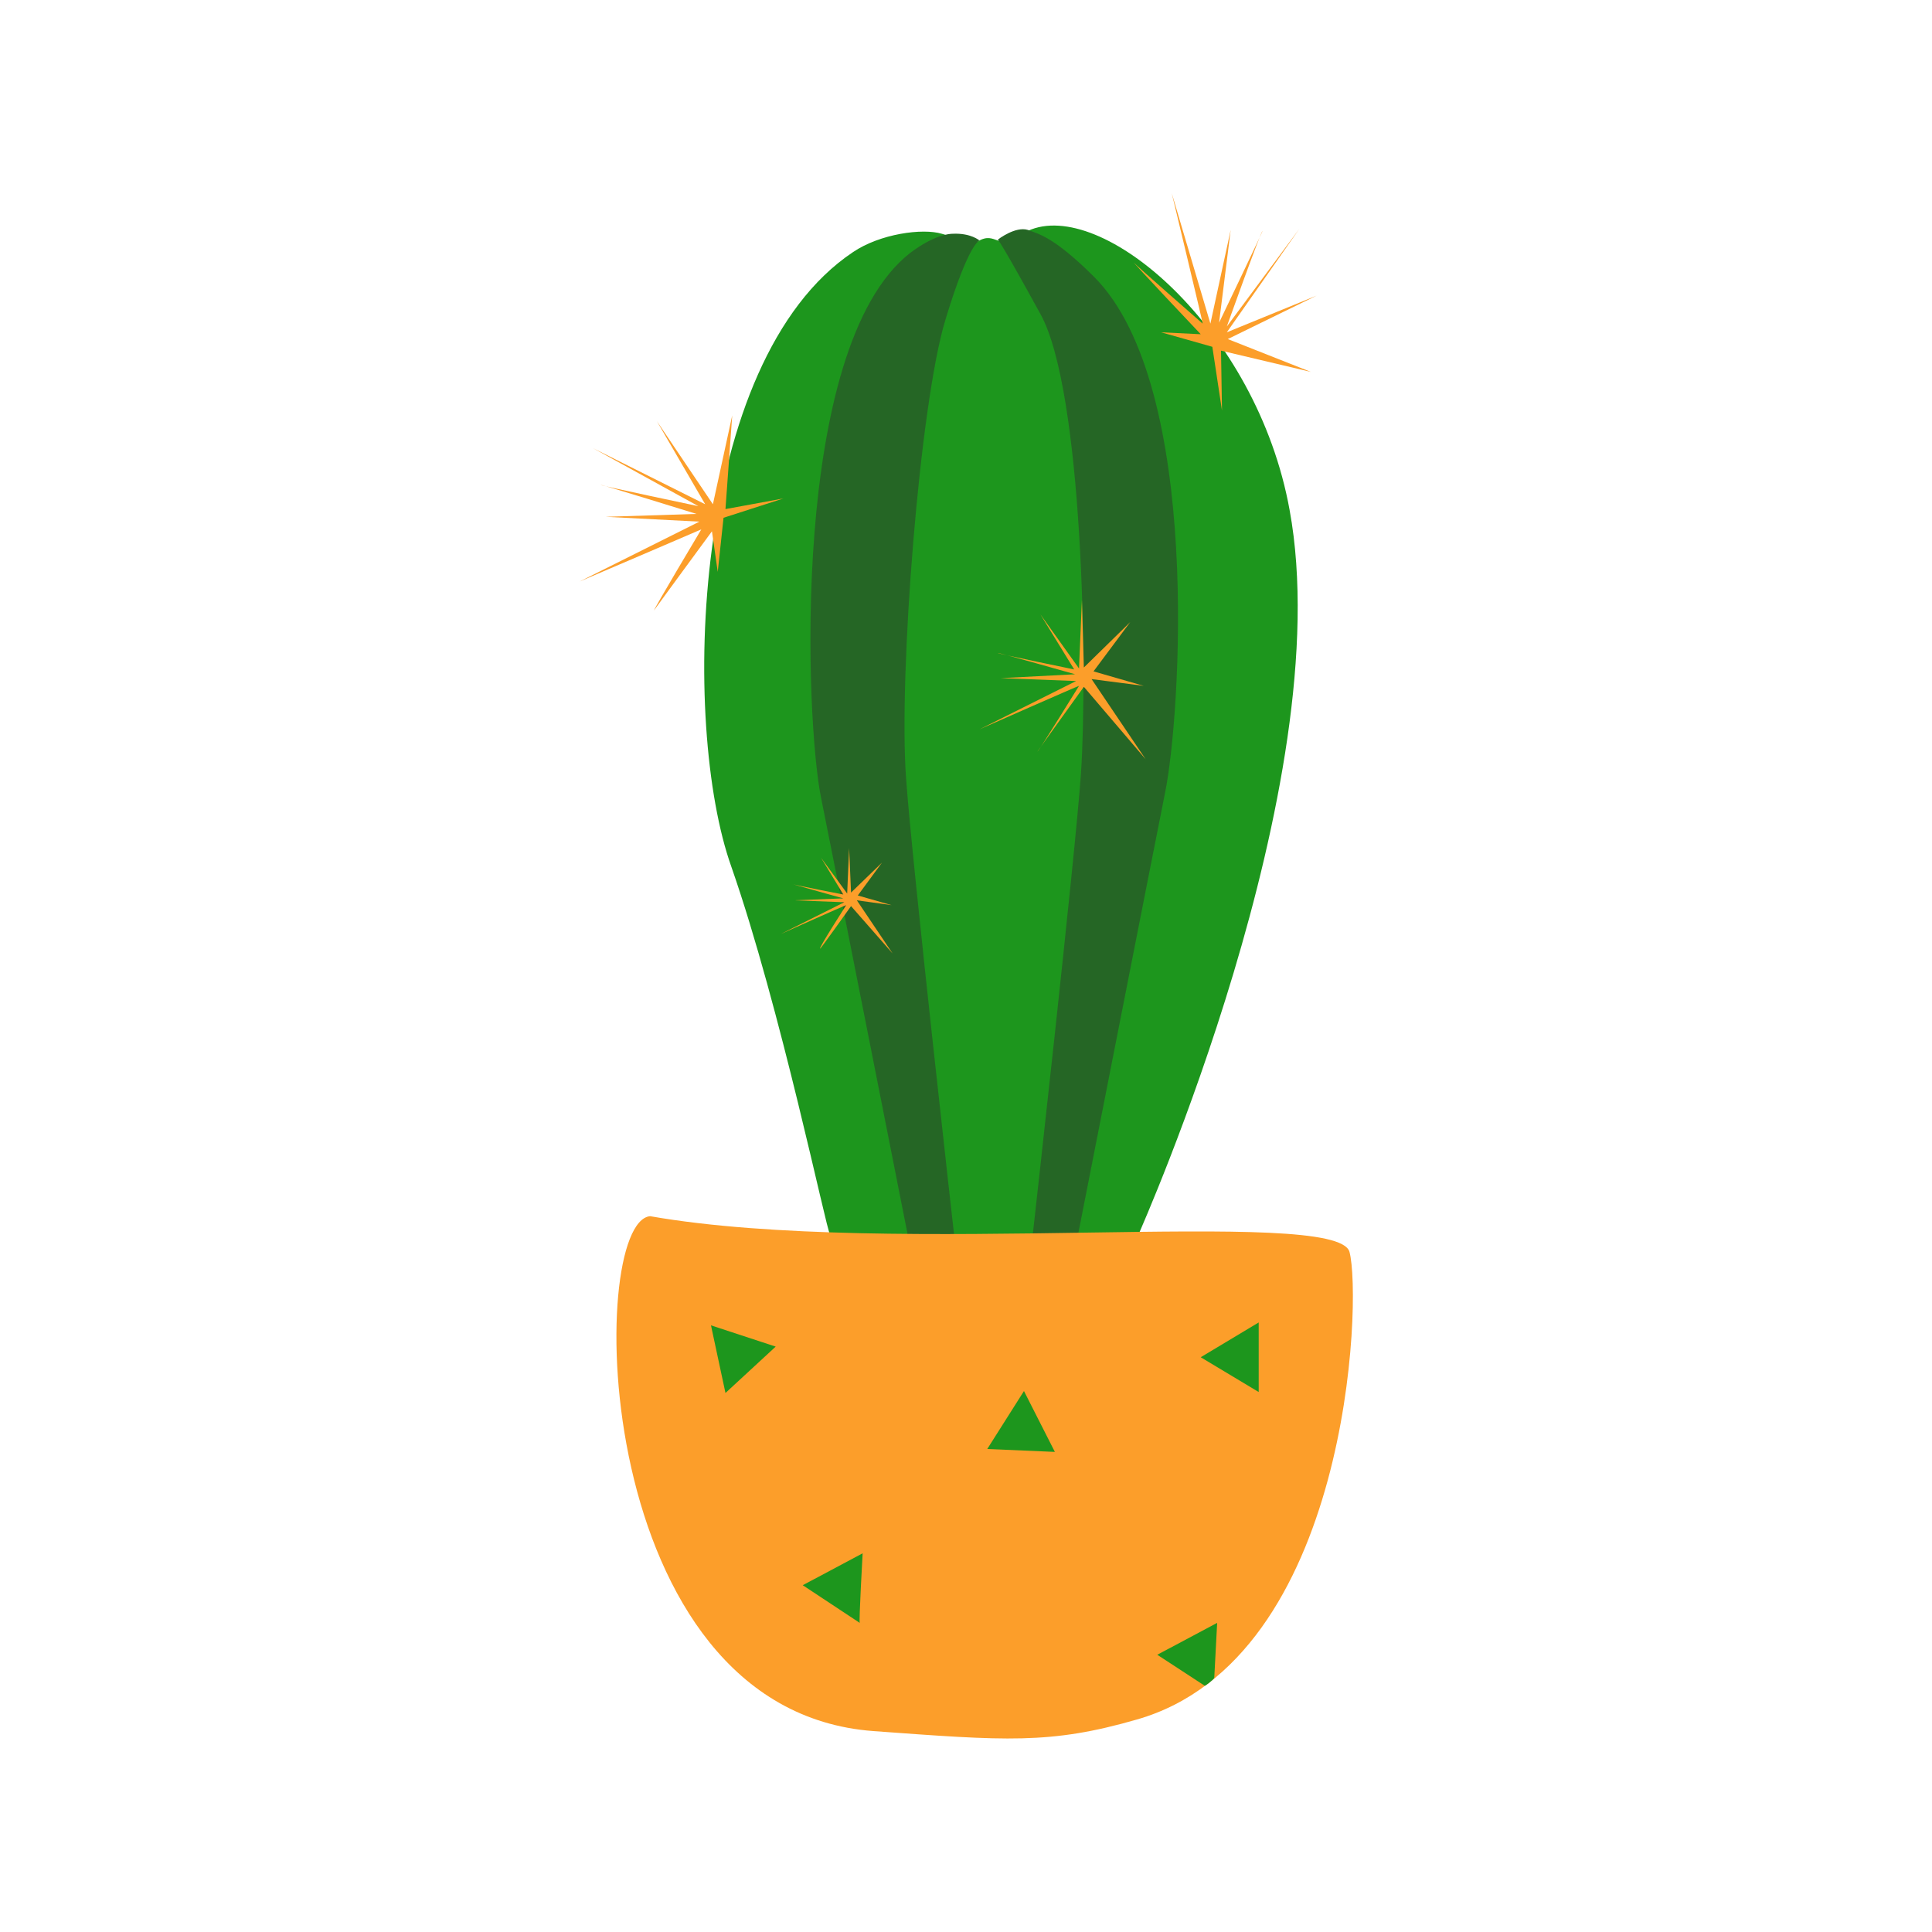
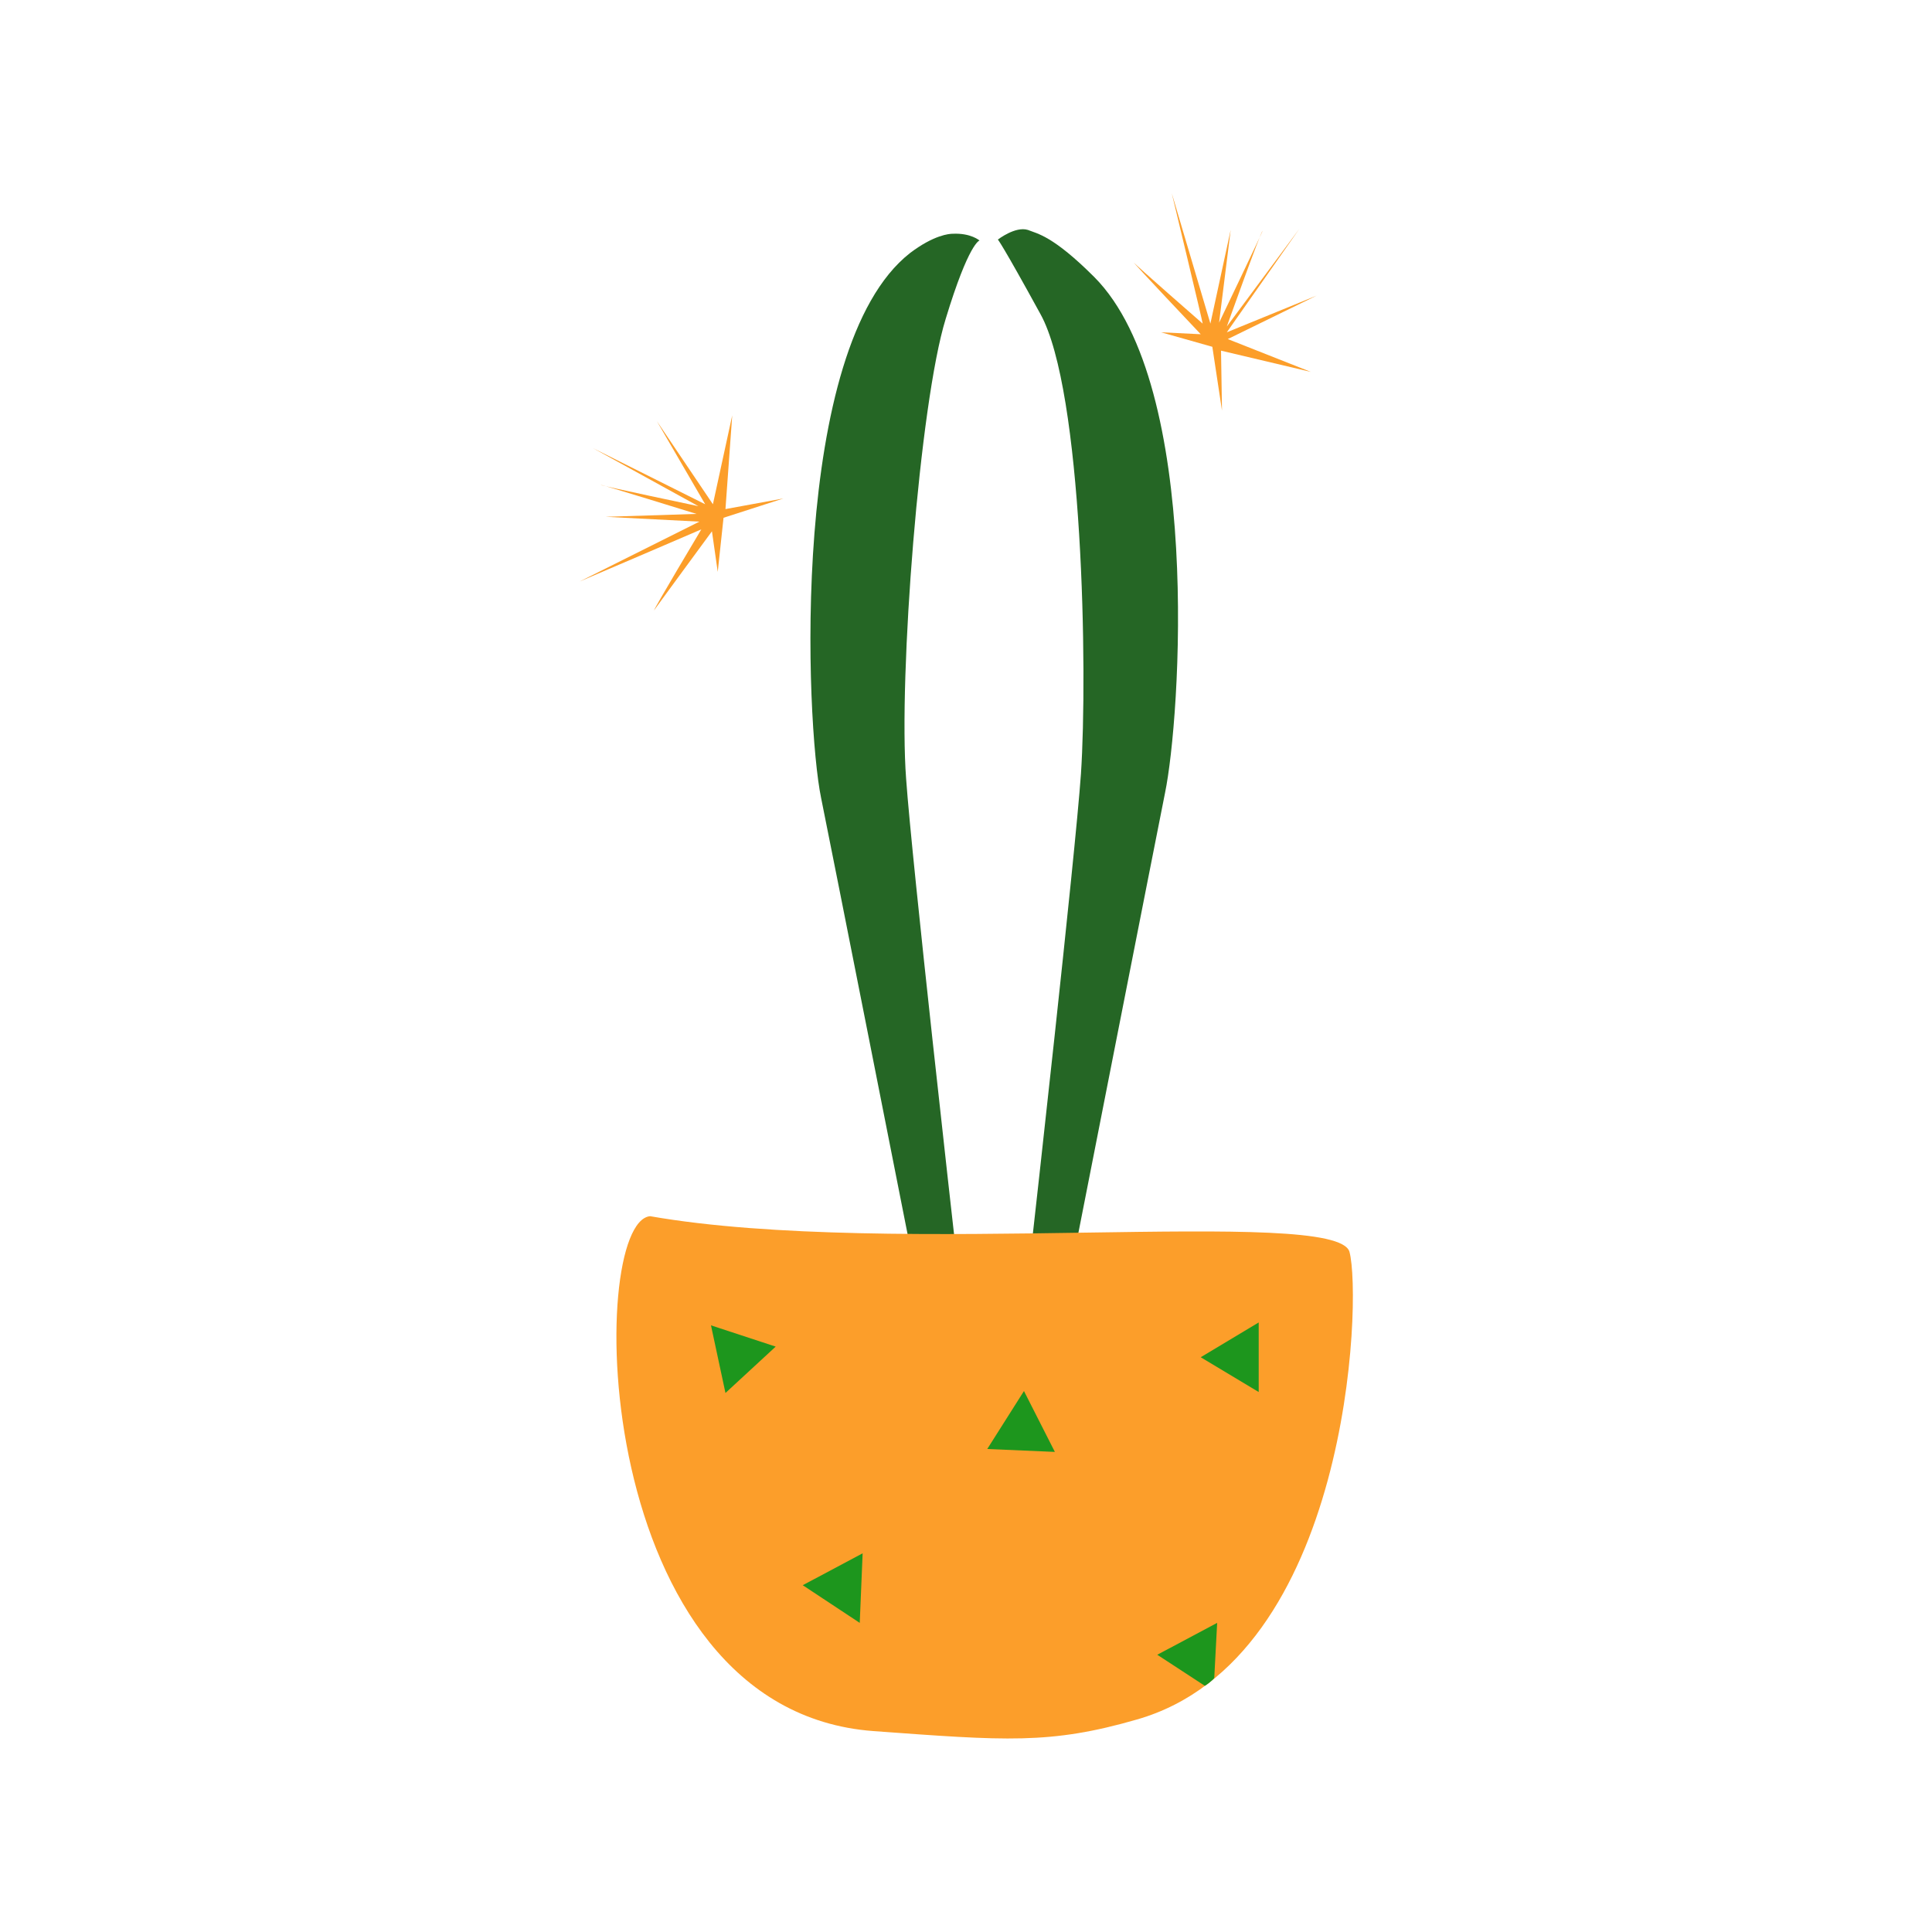
<svg xmlns="http://www.w3.org/2000/svg" data-bbox="60 20 80.05 159.967" viewBox="0 0 200 200" height="200" width="200" data-type="color">
  <g>
-     <path d="M117.9 127.7c.1-.3 20.8-46.6 15.6-74.9-3.4-18.8-19.5-32.4-27.1-28.9-.6.3-1.3.4-2 .7-.4.2-.7.4-1.1.3-.6-.2-1.1-.5-2.1.1s-2.5-.5-3.7-.8c-2-.6-6.4 0-9.2 1.9-16.9 11.3-17.8 49-12.6 63.6 5.1 14.6 9.9 37.9 10.2 38 1.7.6 31.9.2 32 0z" fill="#1d961d" data-color="1" />
    <path d="M103.3 24.8s1.8-1.4 3.1-1c1 .4 2.6.6 6.9 4.9 11.2 11.3 8.9 45.7 7.3 53.4-1.2 6-9 45.7-9 45.7l-4.7.1s4.4-39.2 5-47.8c.7-10.5.2-39.7-4.2-47.6-4-7.3-4.4-7.7-4.4-7.7z" fill="#256625" data-color="2" />
    <path d="M101.4 24.9s-.9-.8-2.8-.7c-.3 0-1.9.1-4.4 2C81.7 36 83.4 74.9 85 82.6c1.2 5.9 9 45.4 9 45.4l4.8.1s-4.4-38.9-5-47.5C93 70.1 95.2 41.7 97.9 33c2.4-7.9 3.5-8.1 3.5-8.1z" fill="#256625" data-color="2" />
    <path d="M139.7 129.6c1.3 4.9 0 42.1-22 48.4-9 2.6-13.6 2.2-27.3 1.2-29.4-2.2-29.7-52.7-23.1-53.3 25.1 4.4 71.1-1.1 72.4 3.7z" fill="#fc9e2a" data-color="3" />
    <path d="M73.6 137.2l1.5 7 5.2-4.8-6.7-2.2z" fill="#1d961d" data-color="1" />
    <path d="M130.3 136.9l-6 3.6 6 3.6v-7.2z" fill="#1d961d" data-color="1" />
-     <path d="M89.3 160.8l-6.2 3.3L89 168c-.1-.1.3-7.2.3-7.2z" fill="#1d961d" data-color="1" />
+     <path d="M89.3 160.8l-6.2 3.3L89 168z" fill="#1d961d" data-color="1" />
    <path d="M125.7 173.7l.3-5.7-6.2 3.3 4.9 3.2c0 .1.9-.6 1-.8z" fill="#1d961d" data-color="1" />
    <path d="M109.2 150.3L106 144l-3.8 6 7 .3z" fill="#1d961d" data-color="1" />
    <path d="M124.5 33.5c0-.2-3.2-13.5-3.2-13.5l4 13.5 2.1-9.7-1.2 9.6s4.6-9.6 4.5-9.5c-.2.1-3.7 9.9-3.7 9.9l7.5-10.1-7.5 10.7 9.3-3.8-9.2 4.5 8.6 3.4-9.3-2.2.1 6.2-1-6.6-5.3-1.5 4.1.2s-7.1-7.5-6.9-7.4c0 .1 7.1 6.3 7.1 6.3z" fill="#fc9e2a" data-color="3" />
    <path d="M72.6 54.8c-.2.1-12.6 5.4-12.6 5.4L72.4 54l-9.7-.5 9.4-.3s-10-3.1-9.9-3c.1.1 10.1 2.2 10.1 2.2l-10.9-6L73 52.2l-5-8.6 5.8 8.6 2-9.2-.7 9.7 6-1.1-6.2 2-.6 5.6-.6-4.2s-6.1 8.3-6 8.2c0-.2 4.9-8.4 4.9-8.4z" fill="#fc9e2a" data-color="3" />
-     <path d="M111.7 71c-.1 0-10.3 4.5-10.3 4.5l10-5-7.8-.3 7.7-.4s-8.1-2.3-8-2.2c.1.1 7.9 1.7 7.9 1.7l-3.5-5.7 4 5.6.3-7.1.2 7 4.8-4.7-3.8 5.1 5.2 1.5-5.4-.7 5.6 8.3-6.4-7.5s-4.9 6.8-4.8 6.7c.1 0 4.3-6.8 4.3-6.8z" fill="#fc9e2a" data-color="3" />
-     <path d="M87.6 93.7c-.1 0-6.8 3-6.8 3l6.6-3.3-5.2-.2 5.1-.2s-5.4-1.5-5.3-1.5c.1.1 5.3 1.1 5.3 1.1L85 88.8l2.7 3.7.2-4.7.2 4.6 3.2-3.1-2.5 3.4 3.5 1-3.6-.5 3.7 5.5-4.3-4.9s-3.2 4.5-3.2 4.4c-.2 0 2.7-4.5 2.7-4.5z" fill="#fc9e2a" data-color="3" />
  </g>
</svg>